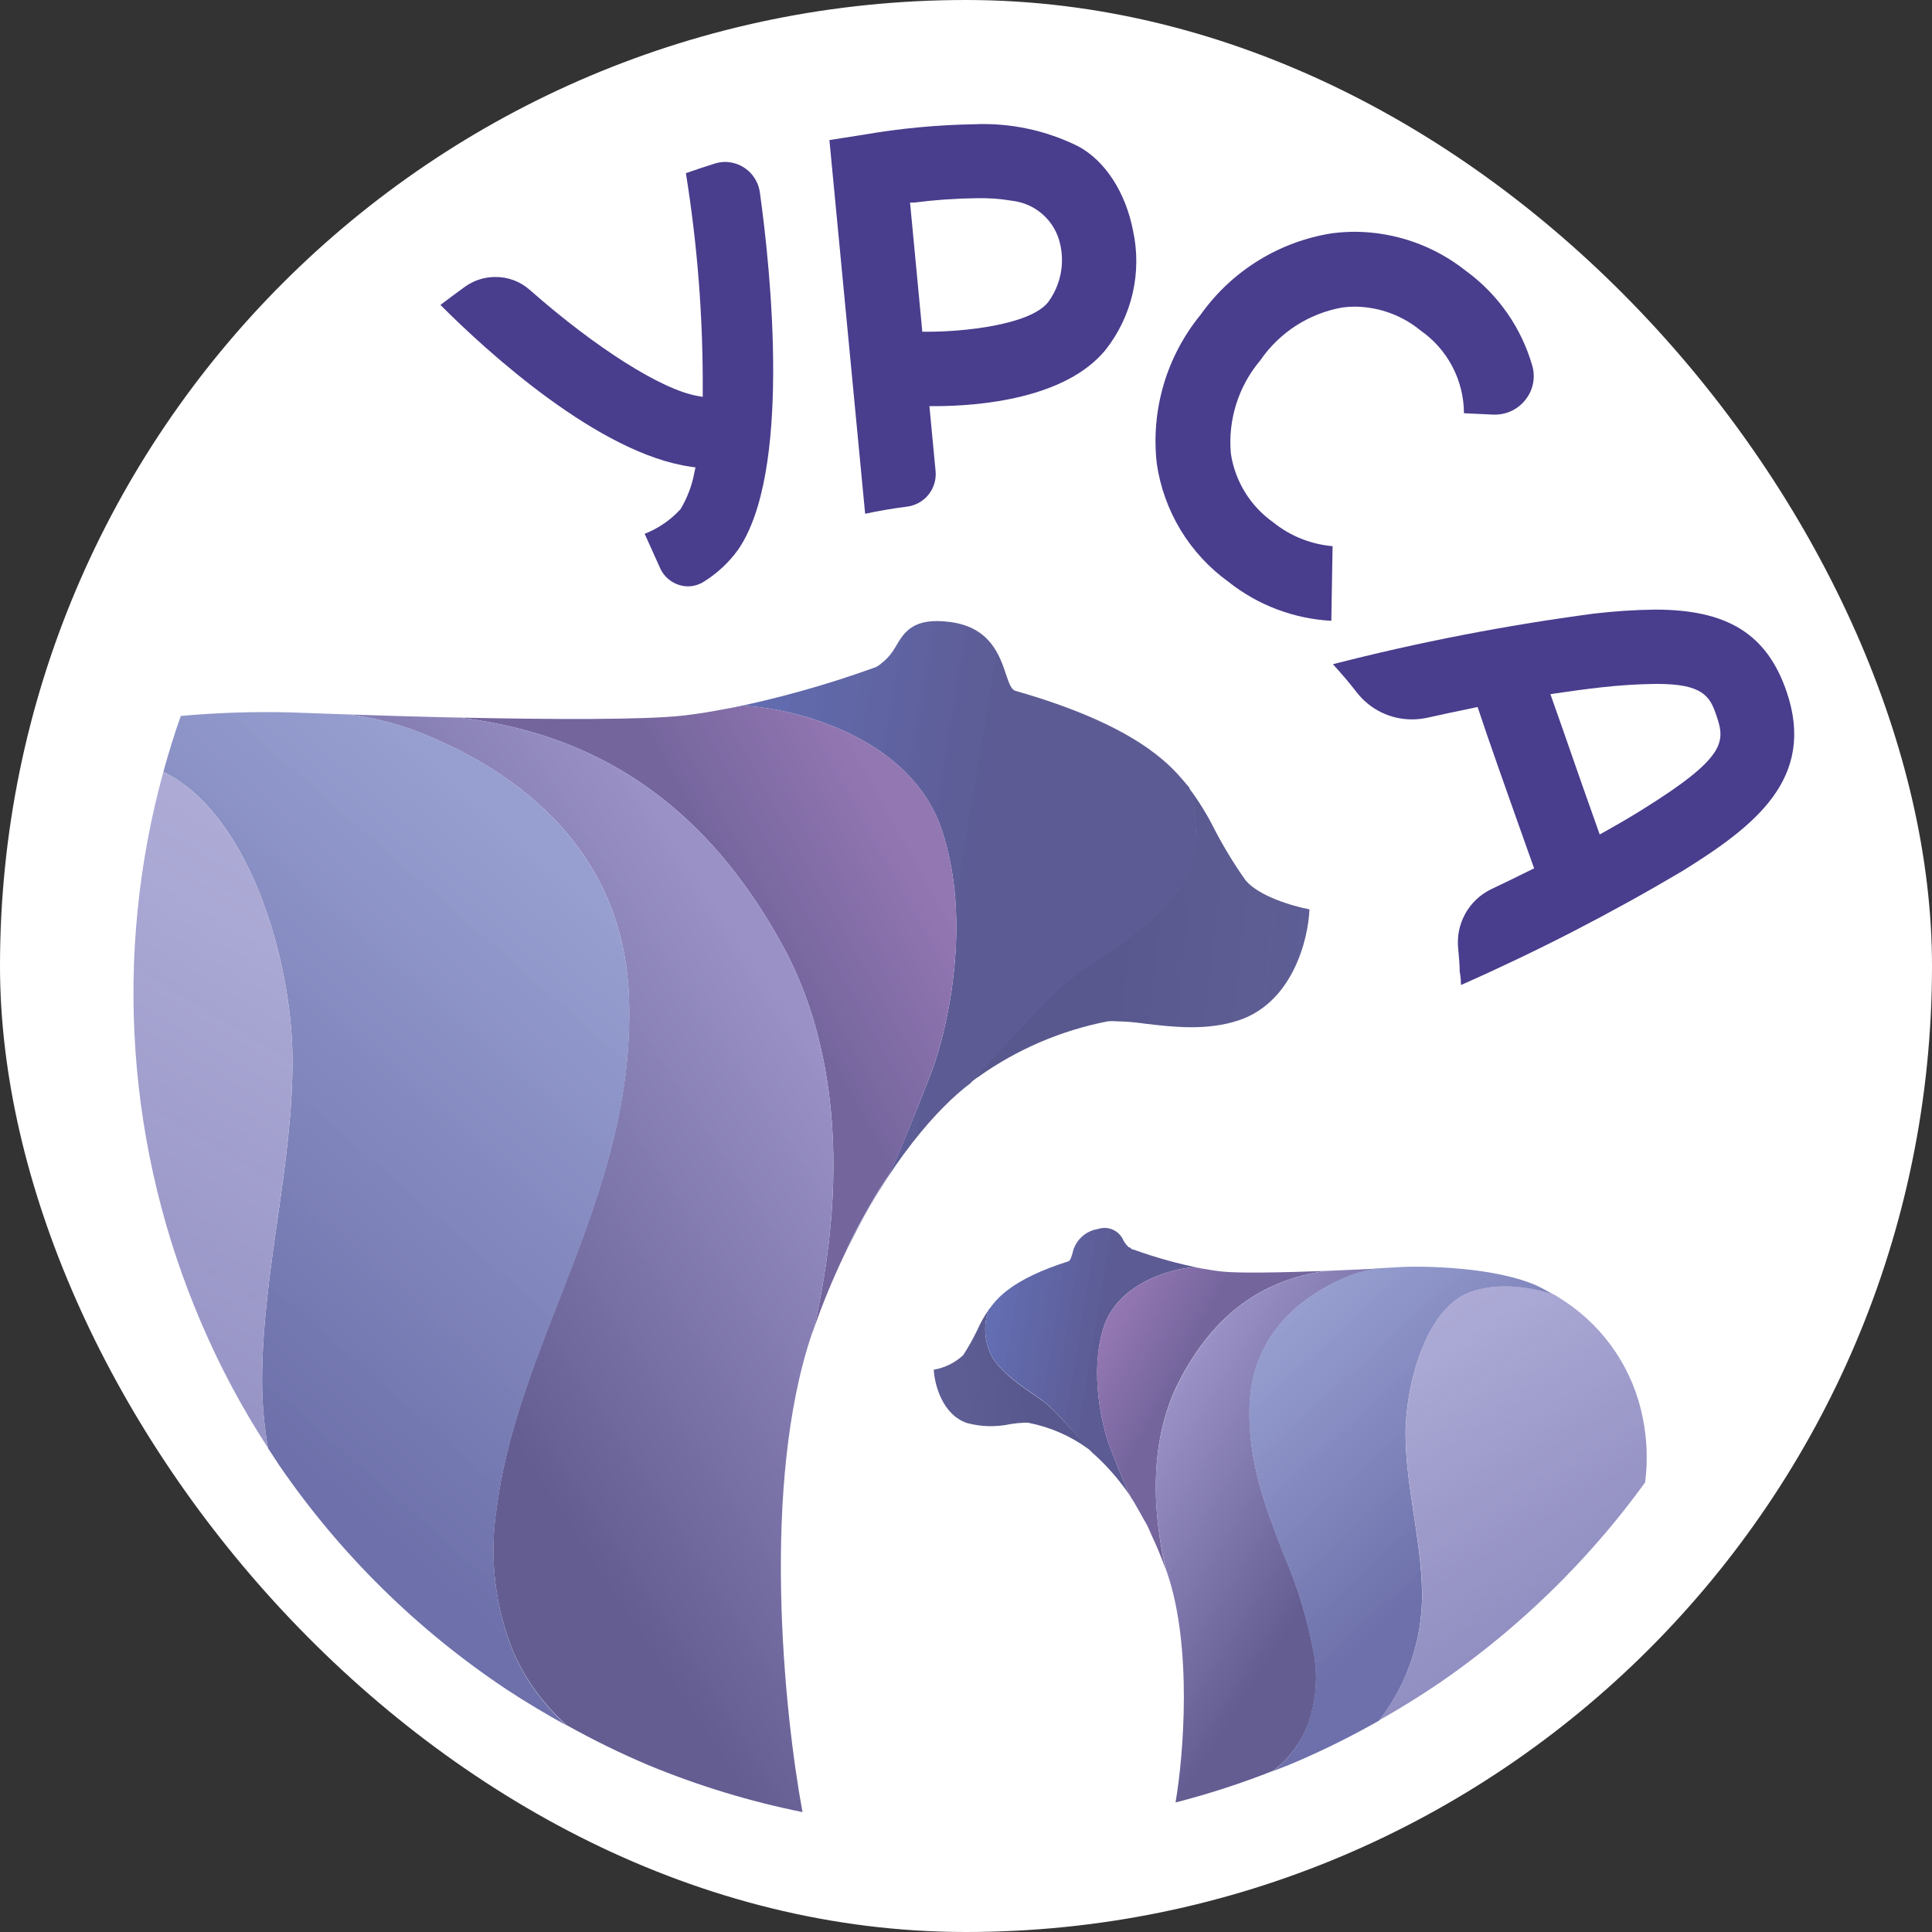
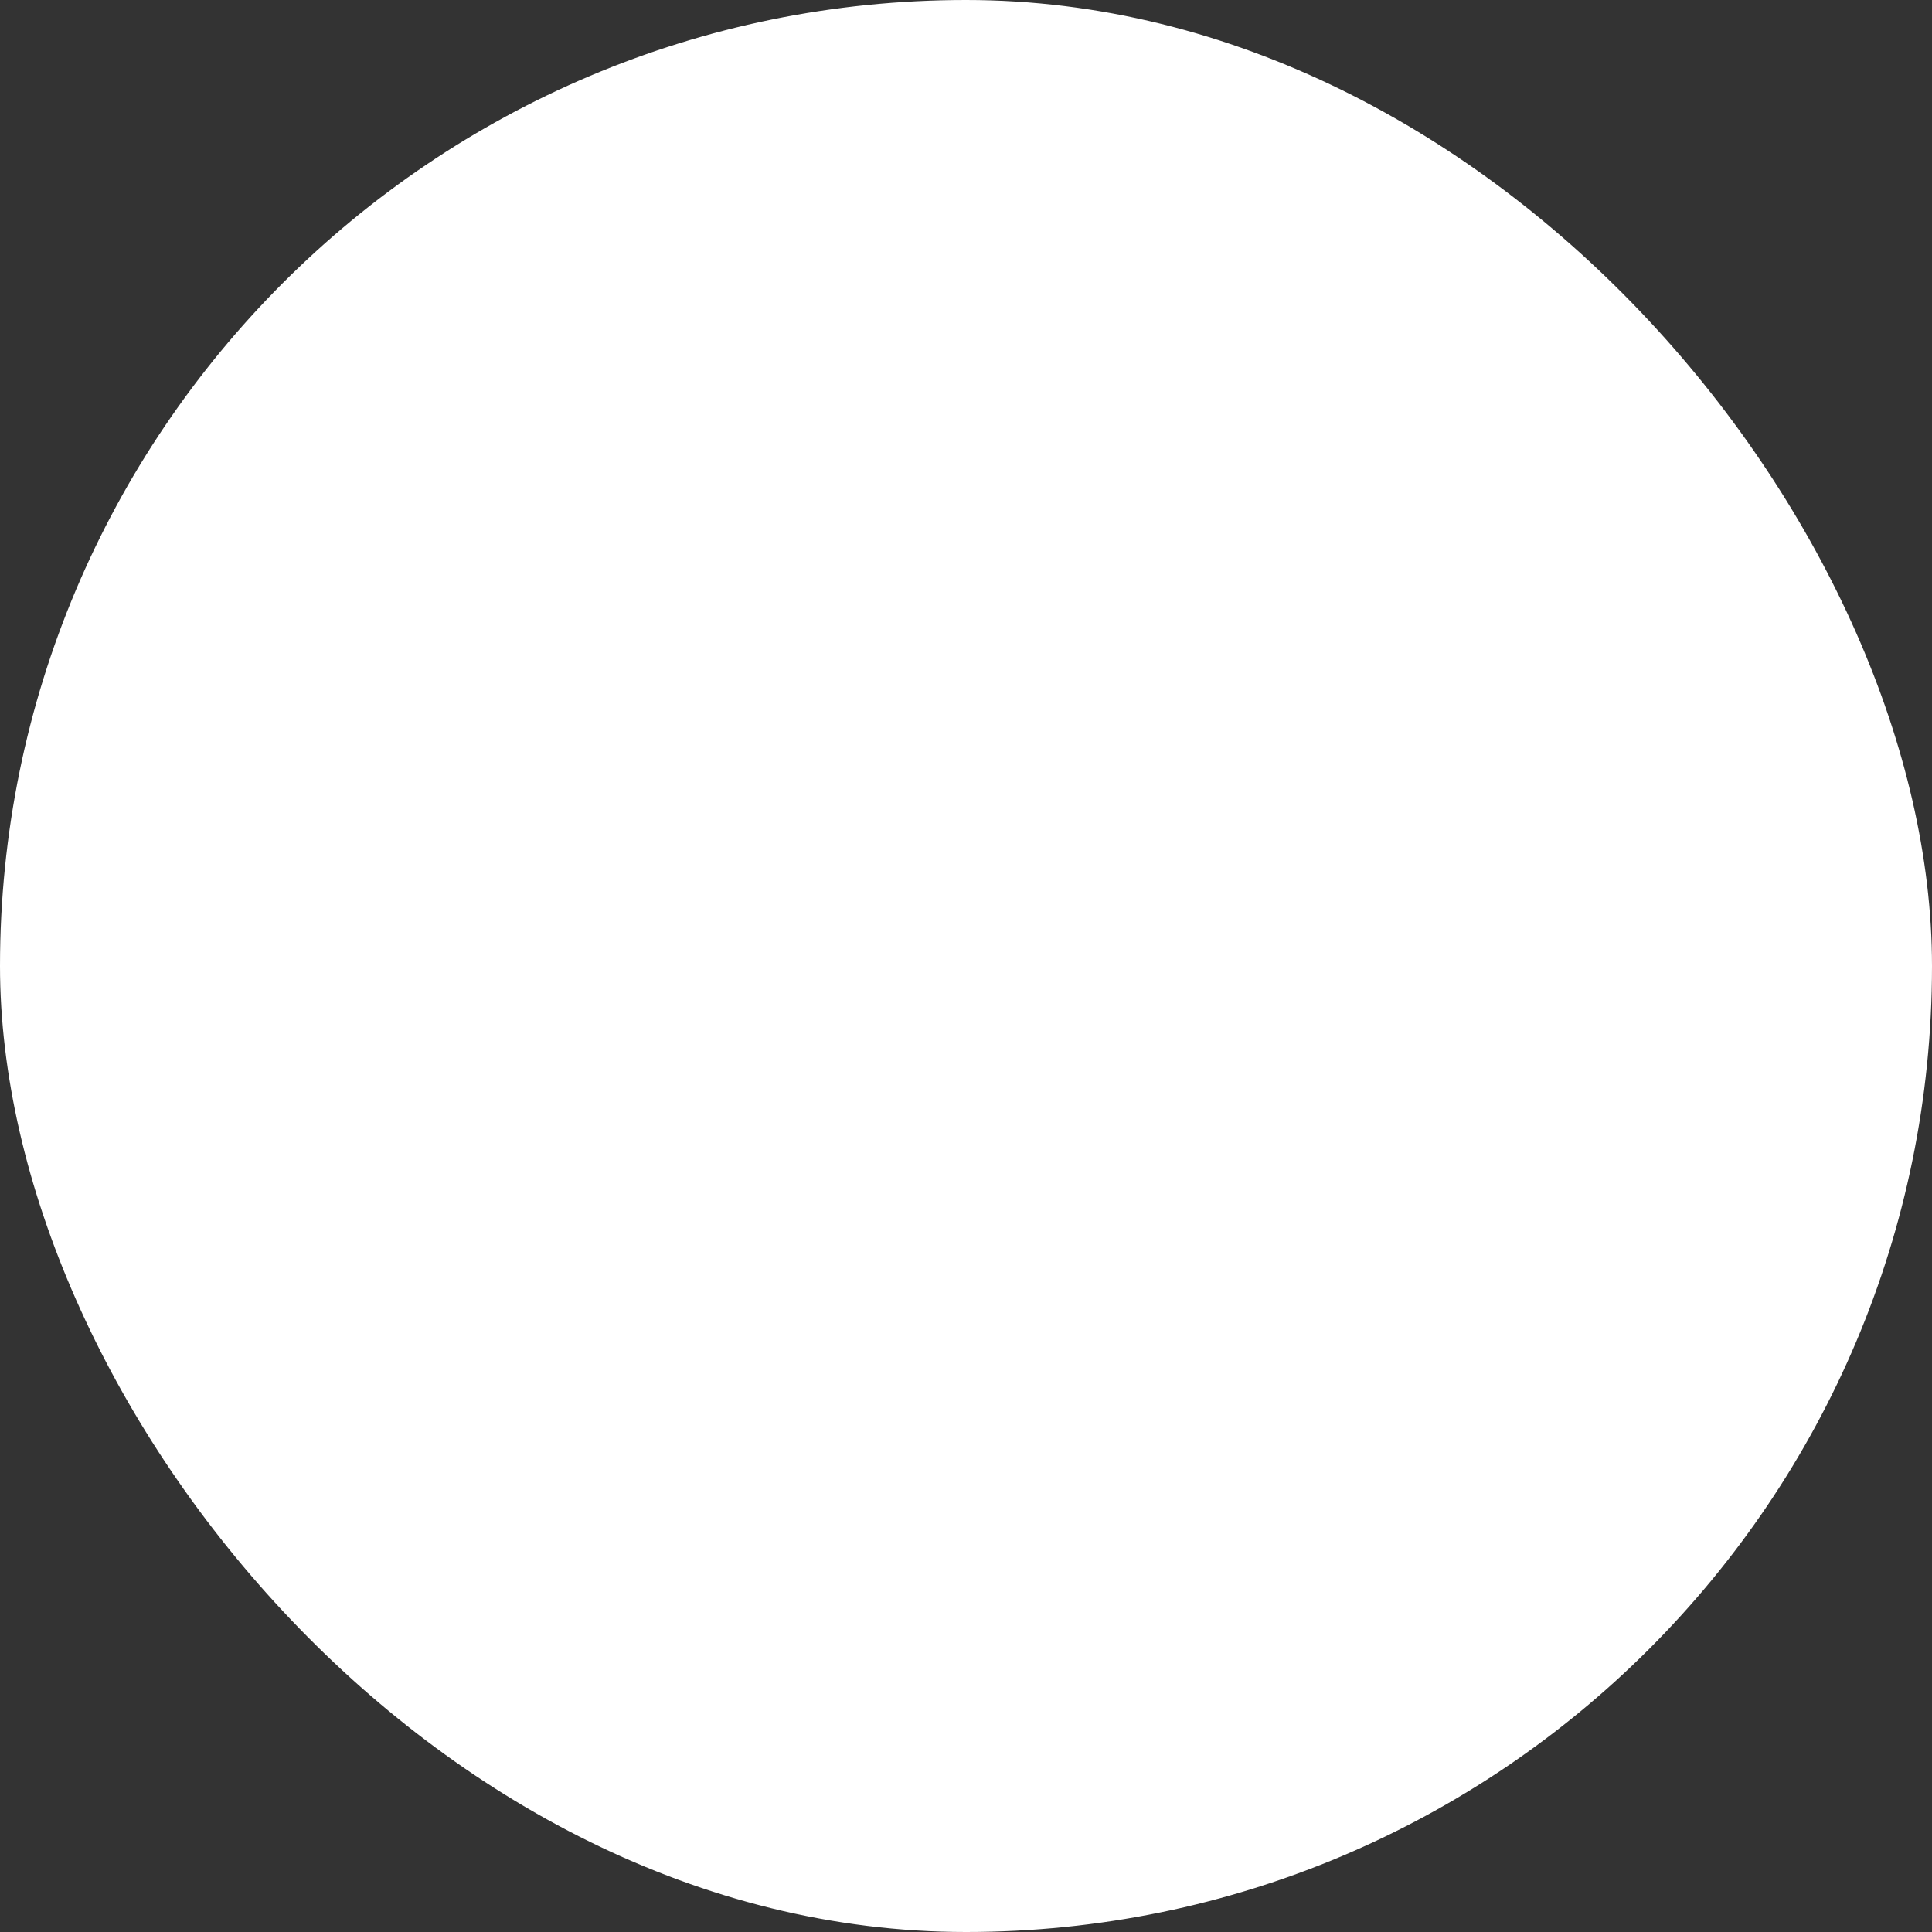
<svg xmlns="http://www.w3.org/2000/svg" width="135" height="135" viewBox="0 0 135 135" fill="none">
  <rect x="0" y="0" width="135" height="135" fill="#333333" stroke="none" />
  <rect width="135" height="135" rx="67.5" fill="white" />
  <g clip-path="url(#clip0_95_90)">
    <path d="M57.956 9.787L60.357 9.411C62.903 8.97 65.48 8.727 68.064 8.683C70.59 8.572 73.102 9.106 75.364 10.235C77.228 11.251 78.653 13.435 79.173 16.123C79.487 17.571 79.476 19.07 79.141 20.513C78.806 21.955 78.156 23.306 77.236 24.467C74.459 27.835 68.536 28.38 65.279 28.38H64.943L65.375 32.923C65.429 33.518 65.249 34.111 64.872 34.574C64.495 35.037 63.952 35.335 63.358 35.404C62.382 35.532 61.405 35.691 60.453 35.9L57.956 9.787ZM68.184 13.851C66.747 13.868 65.312 13.97 63.886 14.155H63.59L64.447 23.179H64.887C67.192 23.179 71.898 22.747 73.227 21.131C73.654 20.556 73.952 19.895 74.1 19.193C74.248 18.492 74.242 17.766 74.083 17.067C73.91 16.272 73.492 15.55 72.888 15.005C72.283 14.46 71.523 14.118 70.713 14.027C69.878 13.886 69.031 13.827 68.184 13.851Z" fill="#493D8D" />
    <path d="M93.027 43.38C90.4 43.238 87.882 42.282 85.824 40.644C84.48 39.671 83.345 38.438 82.487 37.019C81.629 35.599 81.065 34.021 80.83 32.38C80.621 30.529 80.785 28.655 81.313 26.868C81.841 25.082 82.722 23.42 83.903 21.979C84.977 20.467 86.344 19.185 87.922 18.209C89.5 17.233 91.258 16.584 93.091 16.299C93.622 16.232 94.157 16.197 94.692 16.195C97.512 16.215 100.243 17.181 102.447 18.939C104.675 20.568 106.299 22.889 107.065 25.539C107.183 25.938 107.204 26.359 107.127 26.768C107.051 27.177 106.879 27.562 106.625 27.891C106.373 28.228 106.046 28.501 105.669 28.689C105.292 28.876 104.877 28.973 104.456 28.971H104.328L102.295 28.875C102.291 27.741 102.014 26.624 101.487 25.619C100.961 24.613 100.2 23.749 99.27 23.099C97.984 22.039 96.375 21.45 94.708 21.427C94.408 21.426 94.109 21.445 93.812 21.483C92.656 21.686 91.552 22.117 90.565 22.751C89.578 23.386 88.728 24.212 88.065 25.179C87.307 26.076 86.735 27.114 86.382 28.233C86.029 29.352 85.902 30.531 86.008 31.7C86.153 32.658 86.49 33.577 86.999 34.401C87.508 35.226 88.178 35.94 88.969 36.499C90.155 37.455 91.598 38.034 93.115 38.164L93.027 43.38Z" fill="#493D8D" />
-     <path d="M102.087 68.828C102.087 68.268 101.999 67.908 101.999 67.908C101.999 67.404 101.943 66.876 101.895 66.308C101.8 65.462 101.969 64.608 102.379 63.861C102.789 63.115 103.419 62.514 104.184 62.14C105.073 61.716 106.009 61.268 106.953 60.796L107.201 60.676L107.105 60.42C104.985 54.46 103.96 51.548 103.336 49.66L103.248 49.404L102.984 49.46C101.847 49.692 100.751 49.924 99.718 50.156C99.371 50.229 99.017 50.267 98.662 50.268C97.917 50.269 97.182 50.1 96.513 49.772C95.844 49.445 95.26 48.968 94.804 48.38C94.284 47.708 93.724 47.052 93.139 46.412C99.144 44.871 105.234 43.691 111.379 42.876C112.798 42.709 114.225 42.615 115.653 42.596C120.711 42.596 123.457 44.308 124.833 48.308C126.93 54.412 122.592 57.732 117.566 60.86C112.569 63.821 107.401 66.482 102.087 68.828ZM115.693 47.788C114.425 47.804 113.159 47.885 111.9 48.028C110.947 48.132 109.875 48.276 108.698 48.452L108.338 48.508L108.458 48.852C109.258 51.092 110.387 54.412 111.659 57.964L111.78 58.308L112.1 58.132C113.1 57.572 114.02 57.036 114.821 56.532C120.615 52.924 120.559 51.82 119.943 50.02C119.487 48.628 118.959 47.788 115.757 47.788H115.693Z" fill="#493D8D" />
    <path d="M48.079 40.972C47.666 40.968 47.263 40.847 46.917 40.621C46.571 40.396 46.296 40.076 46.127 39.7L45.046 37.3C46.002 36.926 46.859 36.338 47.551 35.58C48.032 34.78 48.363 33.898 48.528 32.98L48.6 32.66L48.272 32.612C41.869 31.716 34.065 24.611 30.776 21.307C31.352 20.867 31.928 20.443 32.513 20.019C33.126 19.586 33.859 19.354 34.609 19.355C35.493 19.345 36.349 19.665 37.011 20.251C41.645 24.331 46.255 27.244 48.752 27.668L49.104 27.732V27.372C49.134 22.257 48.74 17.149 47.927 12.099C48.608 11.859 49.296 11.635 49.976 11.419C50.21 11.35 50.453 11.315 50.697 11.315C51.287 11.326 51.855 11.548 52.296 11.941C52.736 12.335 53.021 12.874 53.098 13.459C53.898 19.179 55.283 33.06 51.569 38.42C50.932 39.301 50.13 40.051 49.208 40.628C48.868 40.851 48.47 40.971 48.063 40.972H48.079Z" fill="#493D8D" />
    <path d="M73.091 98.06C72.29 97.42 70.409 96.412 69.385 94.932C69.091 94.42 68.911 93.85 68.859 93.262C68.806 92.673 68.882 92.081 69.081 91.524C68.77 91.976 68.502 92.455 68.28 92.956C67.992 93.555 67.666 94.135 67.304 94.692C66.732 95.224 66.017 95.578 65.247 95.708C65.303 96.756 65.847 98.844 67.568 99.436C68.564 99.703 69.61 99.727 70.617 99.508C70.93 99.457 71.245 99.425 71.562 99.412H71.826C73.346 99.703 74.784 100.326 76.036 101.236C76.124 101.292 76.228 101.38 76.332 101.452C75.403 100.452 73.683 98.54 73.091 98.06Z" fill="url(#paint0_linear_95_90)" />
    <path d="M79.053 104.668C78.869 104.428 77.989 102.22 77.548 101.084C76.98 99.58 76.148 95.924 77.084 92.844C78.021 89.764 81.622 88.684 83.391 88.548L84.015 88.644C82.382 88.327 80.777 87.883 79.213 87.316H79.157C79.074 87.276 78.998 87.222 78.933 87.156H78.877C78.726 87.018 78.599 86.856 78.501 86.676C78.36 86.344 78.099 86.076 77.769 85.928C77.44 85.779 77.067 85.761 76.724 85.876C76.288 85.943 75.882 86.142 75.563 86.447C75.244 86.752 75.026 87.148 74.939 87.58C74.851 87.876 74.787 88.092 74.643 88.14C70.745 89.372 69.681 90.732 69.225 91.34C69.18 91.401 69.132 91.46 69.081 91.516C68.882 92.073 68.806 92.665 68.859 93.254C68.911 93.842 69.091 94.412 69.385 94.924C70.409 96.404 72.314 97.412 73.091 98.052C73.683 98.532 75.403 100.452 76.292 101.476C78.093 103.066 79.512 105.04 80.446 107.252L80.158 106.596C79.925 106.156 79.253 104.924 79.053 104.668Z" fill="url(#paint1_linear_95_90)" />
    <path d="M82.343 96.62C84.608 92.156 87.825 89.628 92.163 88.884L92.683 88.804C89.698 88.916 86.664 88.98 85.416 88.852C84.944 88.804 84.48 88.724 84.015 88.644L83.391 88.548C81.622 88.684 78.029 89.764 77.084 92.844C76.14 95.924 76.98 99.58 77.548 101.084C77.989 102.22 78.869 104.428 79.053 104.668C79.237 104.908 79.925 106.156 80.174 106.604L80.462 107.26C80.814 108.004 81.15 108.812 81.47 109.708C79.981 103.236 81.118 99.02 82.343 96.62Z" fill="url(#paint2_linear_95_90)" />
    <path d="M91.371 120.557C91.938 119.01 92.101 117.344 91.843 115.716C91.413 113.281 90.699 110.905 89.714 108.636C88.481 105.436 87.201 102.18 87.313 98.324C87.457 92.724 91.739 90.18 94.276 89.156C94.911 88.914 95.572 88.742 96.245 88.644L92.699 88.804L92.179 88.884C87.841 89.628 84.624 92.156 82.359 96.62C81.134 99.02 79.957 103.236 81.486 109.708C81.507 109.776 81.531 109.843 81.558 109.908C83.311 115.044 82.719 122.565 82.142 125.949C84.462 125.353 86.742 124.613 88.969 123.733C90.045 122.913 90.875 121.815 91.371 120.557Z" fill="url(#paint3_linear_95_90)" />
    <path d="M87.297 98.324C87.201 102.18 88.481 105.46 89.698 108.636C90.683 110.905 91.397 113.281 91.827 115.717C92.085 117.344 91.922 119.01 91.355 120.557C90.863 121.823 90.032 122.931 88.953 123.757C89.554 123.525 90.162 123.293 90.762 123.029C92.679 122.197 94.549 121.262 96.365 120.229C98.347 117.675 99.405 114.525 99.366 111.293C99.31 107.548 98.23 103.876 98.213 100.236C98.213 96.796 99.606 91.548 102.607 90.348C104.736 89.492 107.346 90.044 108.65 90.516C108.418 90.372 108.194 90.268 107.954 90.124C105.385 88.66 100.382 88.452 98.102 88.524L96.229 88.628C95.555 88.726 94.895 88.898 94.26 89.14C91.747 90.18 87.441 92.724 87.297 98.324Z" fill="url(#paint4_linear_95_90)" />
    <path d="M114.789 99.068C114.464 97.422 113.816 95.857 112.883 94.462C111.951 93.067 110.751 91.87 109.354 90.94L108.658 90.492C107.354 90.02 104.744 89.468 102.615 90.324C99.614 91.524 98.213 96.772 98.222 100.212C98.222 103.852 99.318 107.524 99.374 111.269C99.413 114.501 98.355 117.651 96.373 120.205C97.829 119.383 99.251 118.501 100.639 117.557C103.719 115.432 106.592 113.021 109.218 110.356C111.3 108.246 113.218 105.981 114.957 103.58C115.147 102.077 115.091 100.553 114.789 99.068Z" fill="url(#paint5_linear_95_90)" />
    <path d="M82.495 61.98C80.334 65.068 76.26 67.204 74.603 68.532C73.339 69.556 69.681 73.556 67.736 75.7C67.952 75.54 68.184 75.356 68.368 75.244C71.073 73.318 74.16 71.995 77.42 71.364C77.612 71.347 77.805 71.347 77.997 71.364C78.677 71.377 79.356 71.433 80.029 71.532C81.966 71.764 84.375 72.044 86.616 71.276C90.306 70.012 91.418 65.676 91.499 63.54C90.33 63.324 87.953 62.62 87.033 61.508C86.233 60.377 85.511 59.193 84.872 57.964C84.365 56.943 83.764 55.971 83.079 55.06C83.591 56.428 84.167 59.58 82.495 61.98Z" fill="url(#paint6_linear_95_90)" />
    <path d="M65.807 57.98C67.928 64.3 66.255 71.836 65.079 74.94C64.166 77.292 62.334 81.868 61.941 82.364C61.549 82.86 60.101 85.444 59.589 86.364L58.988 87.708C62.086 81.172 65.647 77.308 67.792 75.708C69.713 73.564 73.395 69.564 74.635 68.556C76.292 67.228 80.366 65.092 82.527 62.004C84.199 59.604 83.623 56.404 83.079 54.996C82.991 54.9 82.887 54.788 82.759 54.628C81.758 53.452 79.413 50.684 70.962 48.276C70.657 48.188 70.505 47.74 70.297 47.124C69.857 45.812 69.193 43.82 66.376 43.46C63.79 43.124 63.174 44.18 62.574 45.204C62.363 45.578 62.093 45.916 61.773 46.204C61.739 46.235 61.702 46.262 61.661 46.284C61.519 46.424 61.354 46.54 61.173 46.628L61.053 46.668C57.693 47.88 54.247 48.84 50.745 49.54L52.089 49.324C55.891 49.548 63.686 51.652 65.807 57.98Z" fill="url(#paint7_linear_95_90)" />
    <path d="M54.586 65.884C57.331 70.78 59.885 79.42 56.891 92.78C57.498 91.05 58.198 89.355 58.988 87.7L59.589 86.356C60.101 85.412 61.517 82.868 61.941 82.356C62.366 81.844 64.166 77.284 65.079 74.932C66.255 71.828 67.928 64.292 65.807 57.972C63.686 51.652 55.891 49.548 52.057 49.316L50.713 49.532C49.72 49.724 48.72 49.892 47.703 50.004C45.006 50.308 38.459 50.276 32.016 50.14L33.137 50.284C42.533 51.684 49.552 56.788 54.586 65.884Z" fill="url(#paint8_linear_95_90)" />
-     <path d="M56.739 93.18C56.787 93.044 56.843 92.924 56.891 92.78C59.885 79.42 57.331 70.78 54.586 65.884C49.552 56.788 42.533 51.684 33.137 50.284L32.016 50.14C29.343 50.084 26.71 50.004 24.357 49.924C25.809 50.108 27.239 50.44 28.623 50.916C34.121 52.932 43.461 58.044 43.942 69.548C44.27 77.476 41.621 84.268 39.059 90.836C37.139 95.764 35.33 100.436 34.69 105.46C34.178 108.82 34.581 112.255 35.858 115.404C36.134 116.046 36.458 116.667 36.827 117.26C37.567 118.442 38.463 119.519 39.492 120.461L39.604 120.549C41.458 121.587 43.368 122.522 45.326 123.349C48.795 124.783 52.395 125.879 56.075 126.621C54.762 119.501 53.178 103.636 56.739 93.18Z" fill="url(#paint9_linear_95_90)" />
-     <path d="M20.435 73.78C20.523 81.26 18.314 88.852 18.314 96.548C18.321 98.107 18.46 99.662 18.73 101.196C18.995 101.604 19.251 101.996 19.531 102.42C23.774 108.596 29.162 113.902 35.402 118.053C36.77 118.957 38.179 119.789 39.612 120.581L39.5 120.493C38.471 119.551 37.575 118.474 36.834 117.293C36.466 116.699 36.142 116.078 35.866 115.437C34.59 112.287 34.186 108.852 34.697 105.492C35.338 100.436 37.147 95.796 39.067 90.868C41.629 84.3 44.278 77.508 43.95 69.58C43.461 58.044 34.121 52.932 28.623 50.916C27.239 50.44 25.809 50.108 24.357 49.924L20.315 49.78C17.751 49.715 15.186 49.797 12.632 50.028C12.176 51.316 11.775 52.62 11.415 53.932C17.402 56.86 20.355 67.004 20.435 73.78Z" fill="url(#paint10_linear_95_90)" />
-     <path d="M20.435 73.78C20.355 67.004 17.402 56.86 11.415 53.932C7.894 66.739 8.846 80.362 14.113 92.556C15.401 95.558 16.947 98.443 18.73 101.18C18.46 99.646 18.321 98.091 18.314 96.532C18.314 88.852 20.515 81.26 20.435 73.78Z" fill="url(#paint11_linear_95_90)" />
  </g>
  <defs>
    <linearGradient id="paint0_linear_95_90" x1="72.225" y1="96.567" x2="63.389" y2="97.683" gradientUnits="userSpaceOnUse">
      <stop offset="0.06" stop-color="#58588E" />
      <stop offset="0.83" stop-color="#5A5A93" stop-opacity="0.97" />
    </linearGradient>
    <linearGradient id="paint1_linear_95_90" x1="77.922" y1="96.356" x2="66.765" y2="94.505" gradientUnits="userSpaceOnUse">
      <stop offset="0.13" stop-color="#5C5B94" />
      <stop offset="0.78" stop-color="#5E68AE" stop-opacity="0.97" />
    </linearGradient>
    <linearGradient id="paint2_linear_95_90" x1="82.48" y1="96.811" x2="75.835" y2="93.266" gradientUnits="userSpaceOnUse">
      <stop offset="0.06" stop-color="#74659D" />
      <stop offset="0.83" stop-color="#8F72B0" stop-opacity="0.97" />
    </linearGradient>
    <linearGradient id="paint3_linear_95_90" x1="92.804" y1="109.59" x2="78.469" y2="100.515" gradientUnits="userSpaceOnUse">
      <stop stop-color="#645D92" />
      <stop offset="0.92" stop-color="#968EC4" stop-opacity="0.97" />
    </linearGradient>
    <linearGradient id="paint4_linear_95_90" x1="101.266" y1="109.838" x2="86.553" y2="93.638" gradientUnits="userSpaceOnUse">
      <stop stop-color="#6D70AA" />
      <stop offset="0.95" stop-color="#939BCE" stop-opacity="0.97" />
    </linearGradient>
    <linearGradient id="paint5_linear_95_90" x1="94.498" y1="92.838" x2="110.978" y2="119.322" gradientUnits="userSpaceOnUse">
      <stop offset="0.06" stop-color="#ADABD6" />
      <stop offset="1" stop-color="#8582B9" stop-opacity="0.97" />
    </linearGradient>
    <linearGradient id="paint6_linear_95_90" x1="76.46" y1="69.06" x2="95.619" y2="71.15" gradientUnits="userSpaceOnUse">
      <stop offset="0.06" stop-color="#58588E" />
      <stop offset="0.83" stop-color="#5A5A93" stop-opacity="0.97" />
    </linearGradient>
    <linearGradient id="paint7_linear_95_90" x1="70.834" y1="66.944" x2="44.357" y2="62.538" gradientUnits="userSpaceOnUse">
      <stop offset="0.13" stop-color="#5C5B94" />
      <stop offset="0.78" stop-color="#5E68AE" stop-opacity="0.97" />
    </linearGradient>
    <linearGradient id="paint8_linear_95_90" x1="53.977" y1="69.9" x2="68.278" y2="61.943" gradientUnits="userSpaceOnUse">
      <stop offset="0.06" stop-color="#74659D" />
      <stop offset="0.83" stop-color="#8F72B0" stop-opacity="0.97" />
    </linearGradient>
    <linearGradient id="paint9_linear_95_90" x1="33.058" y1="96.768" x2="62.648" y2="77.291" gradientUnits="userSpaceOnUse">
      <stop stop-color="#645D92" />
      <stop offset="0.92" stop-color="#968EC4" stop-opacity="0.97" />
    </linearGradient>
    <linearGradient id="paint10_linear_95_90" x1="17.155" y1="99.384" x2="47.064" y2="65.276" gradientUnits="userSpaceOnUse">
      <stop stop-color="#6D70AA" />
      <stop offset="0.95" stop-color="#939BCE" stop-opacity="0.97" />
    </linearGradient>
    <linearGradient id="paint11_linear_95_90" x1="25.954" y1="59.338" x2="-6.862" y2="114.183" gradientUnits="userSpaceOnUse">
      <stop offset="0.06" stop-color="#ADABD6" />
      <stop offset="1" stop-color="#8582B9" stop-opacity="0.97" />
    </linearGradient>
    <clipPath id="clip0_95_90">
-       <rect width="116.379" height="118.241" fill="white" transform="translate(9.31 8.379)" />
-     </clipPath>
+       </clipPath>
  </defs>
</svg>